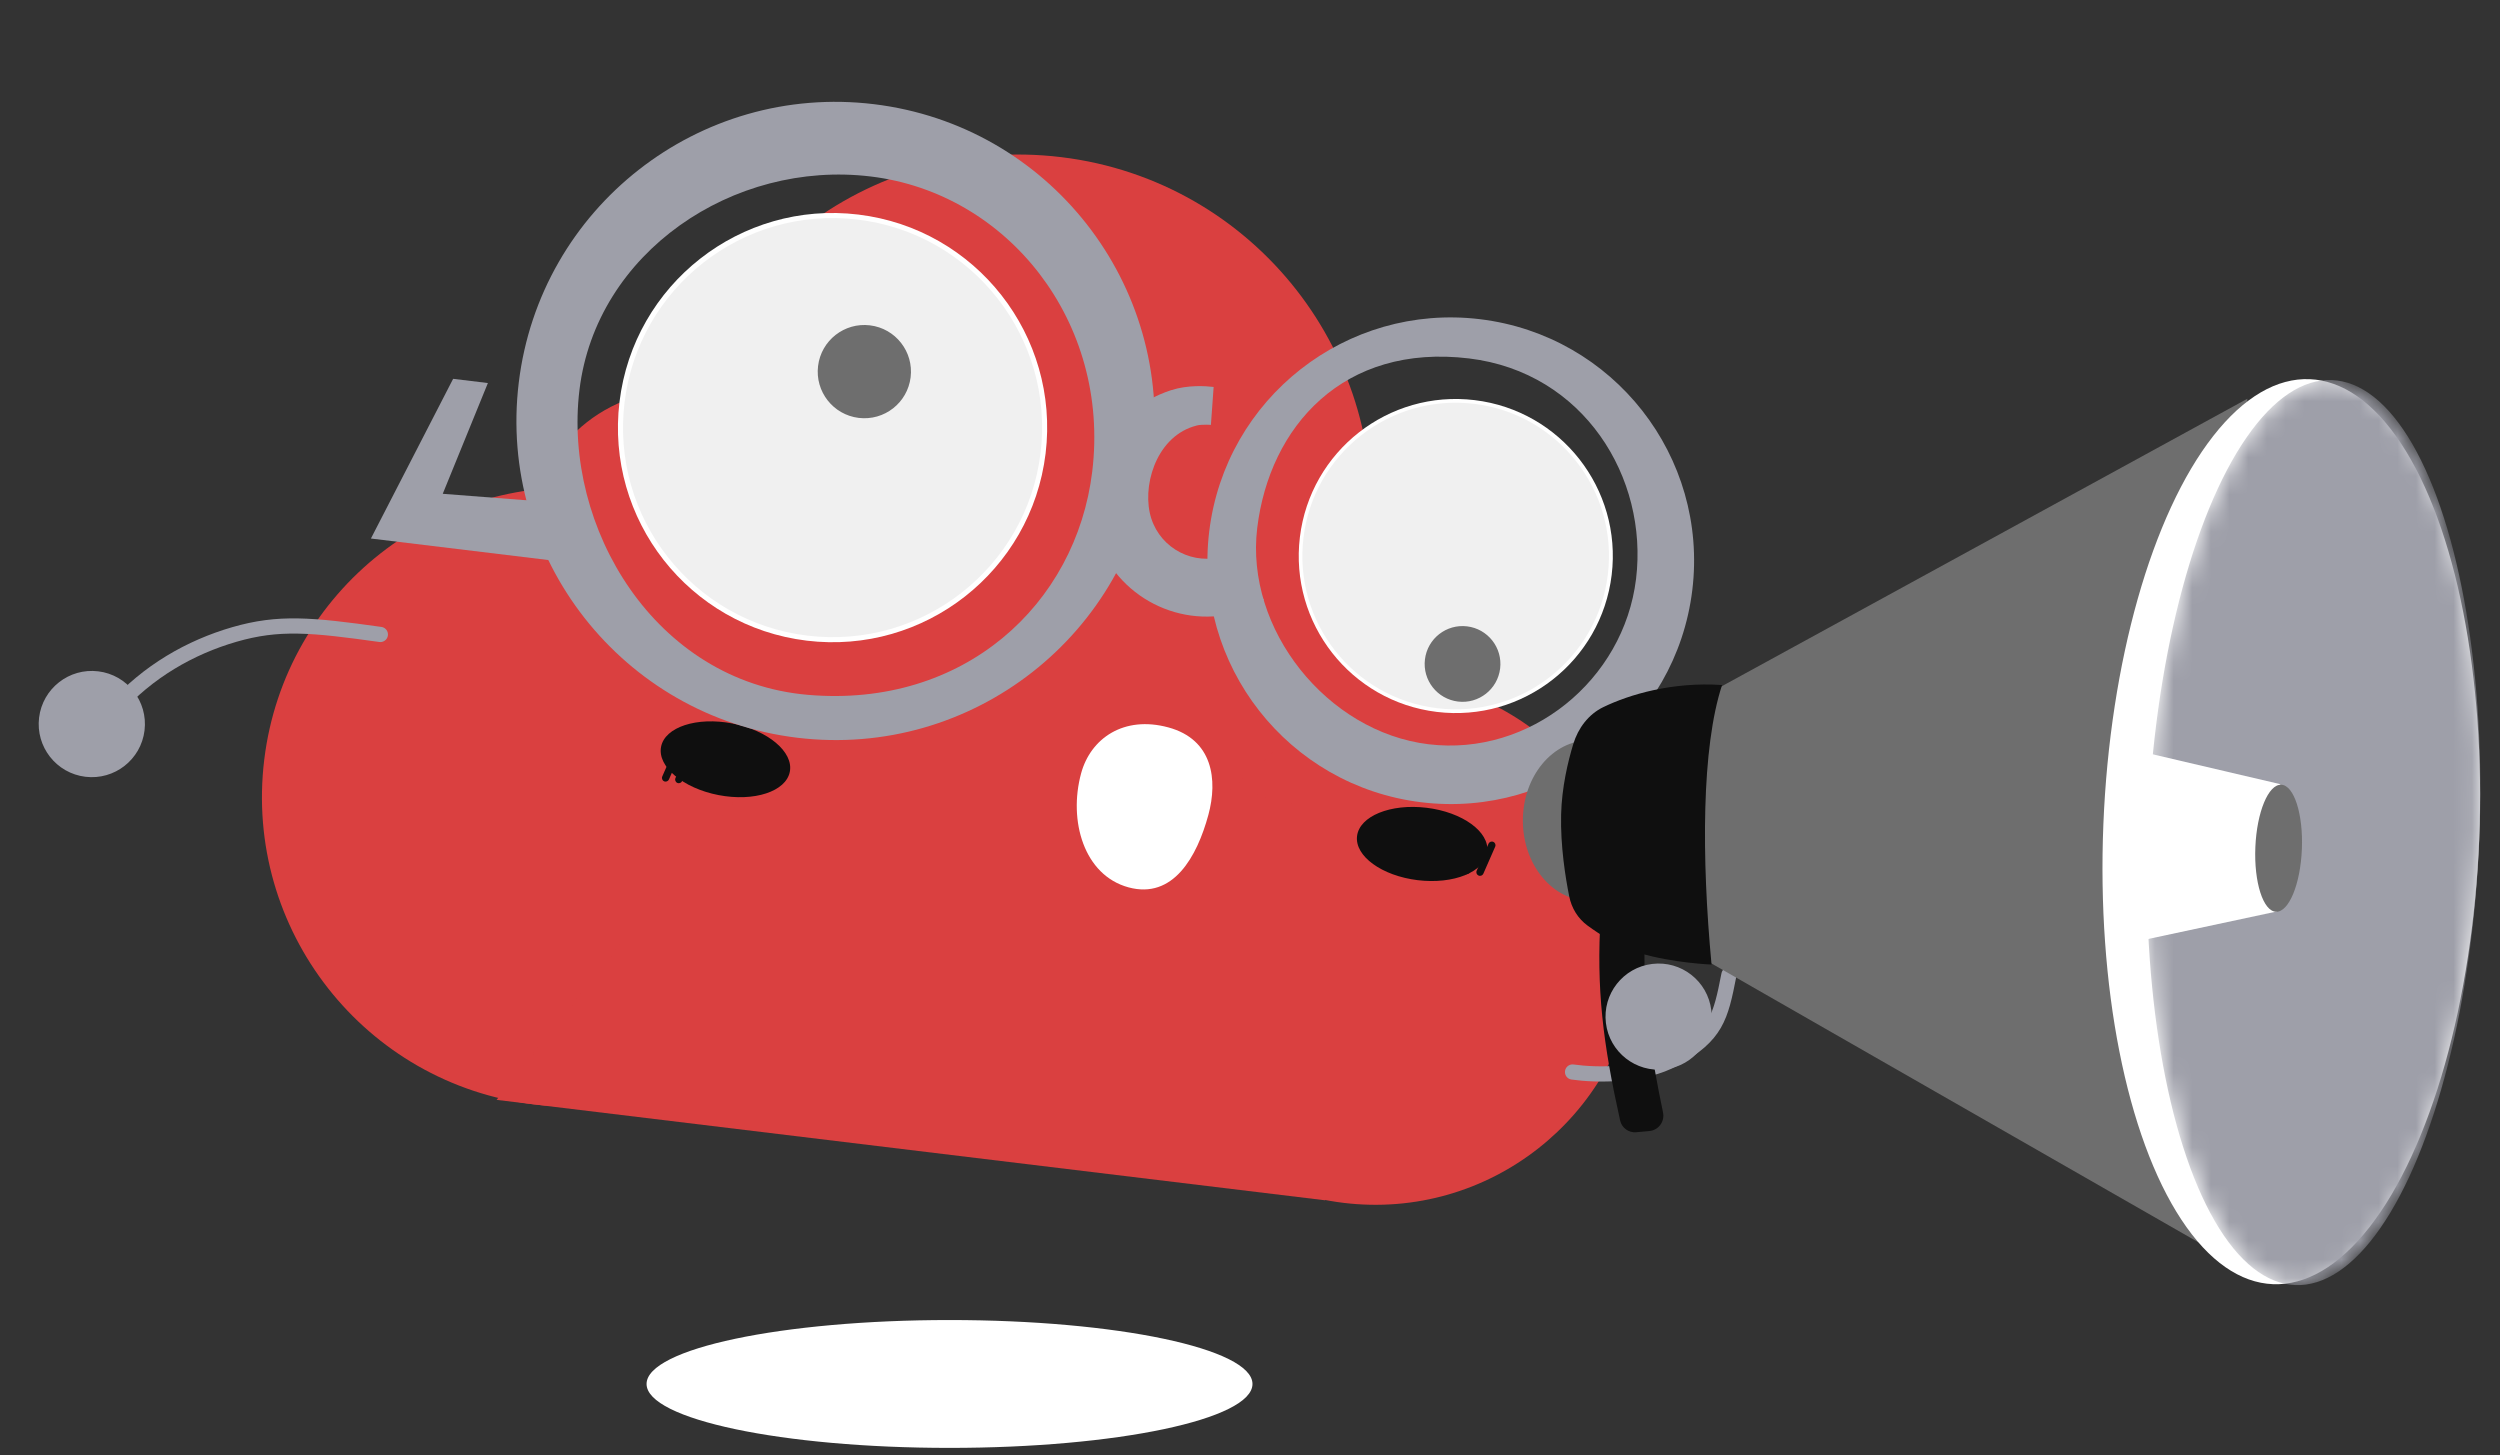
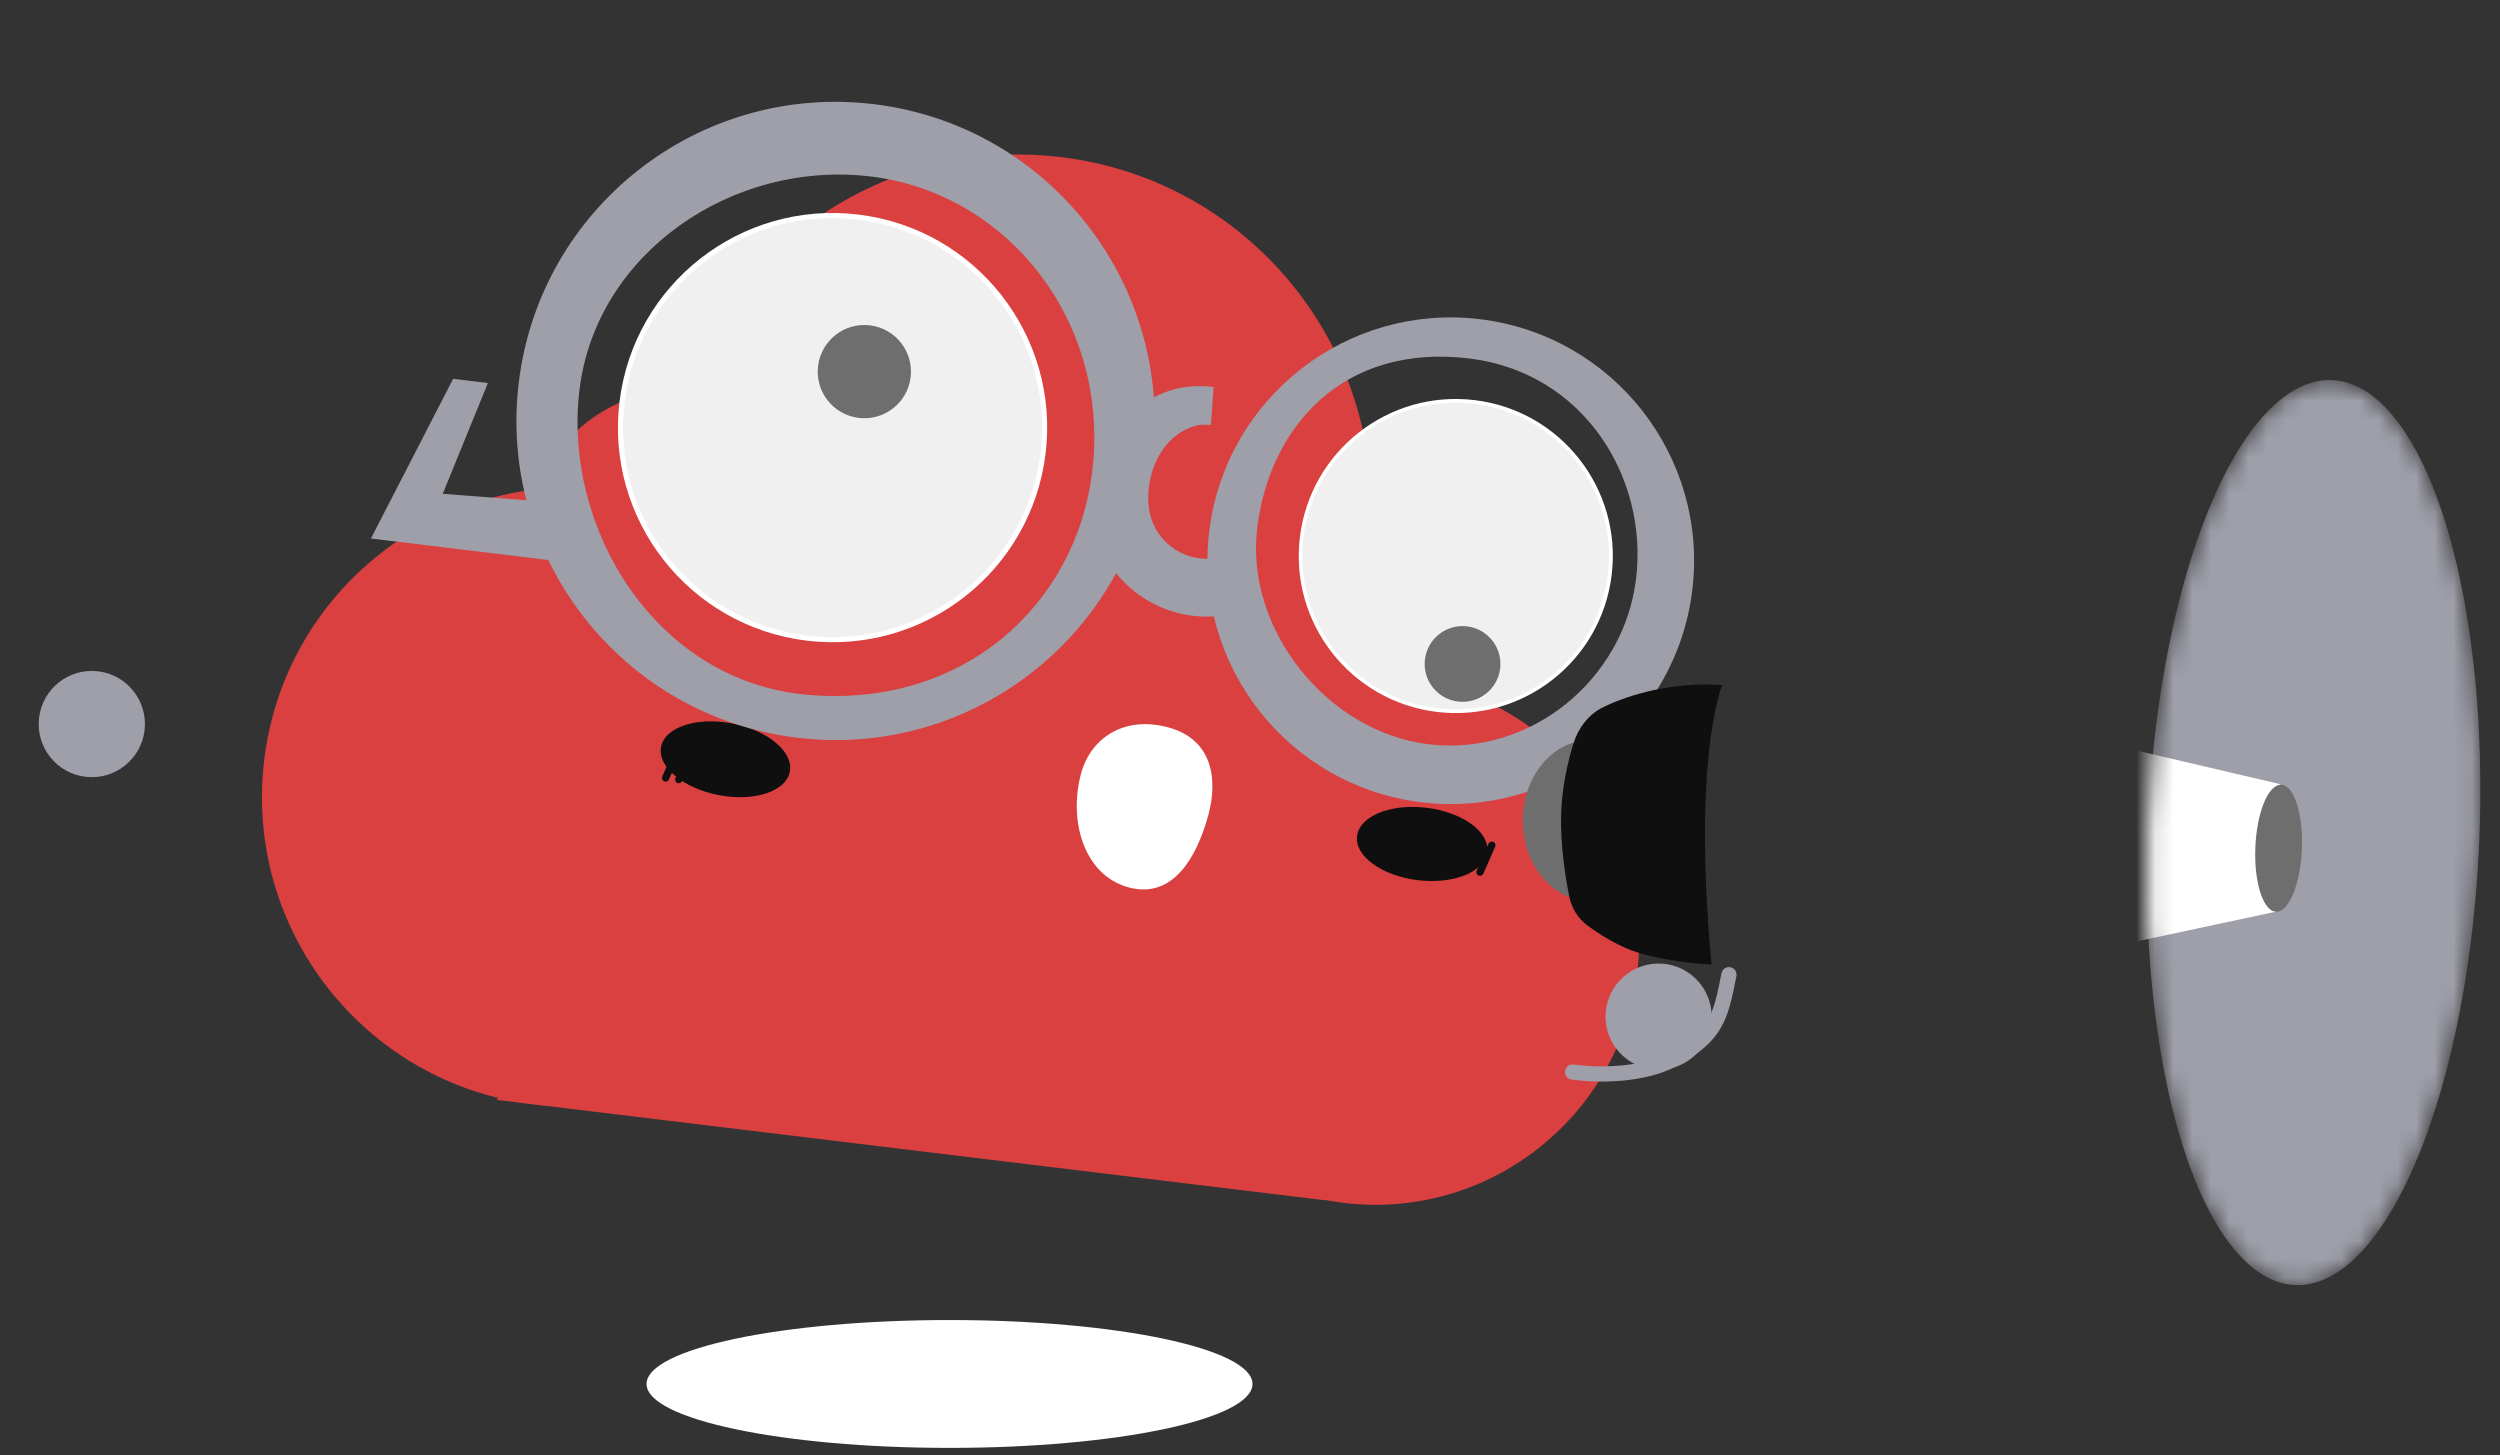
<svg xmlns="http://www.w3.org/2000/svg" width="134" height="78" viewBox="0 0 134 78" fill="none">
  <rect x="0" y="0" width="134" height="78" fill="#333333" stroke="none" />
  <g id="Group 7418">
    <g id="Group 844">
      <g id="Group 716">
        <path id="Oval" d="M50.894 77.607C59.862 77.607 67.133 76.073 67.133 74.181C67.133 72.288 59.862 70.754 50.894 70.754C41.926 70.754 34.656 72.288 34.656 74.181C34.656 76.073 41.926 77.607 50.894 77.607Z" fill="white" />
        <g id="Group 711">
          <g id="Group 11">
            <g id="Group 1">
              <circle id="Ellipse 1" cx="73.714" cy="50.432" r="14.144" transform="rotate(6.911 73.714 50.432)" fill="#DA4040" />
              <circle id="Ellipse 3" cx="71.22" cy="33.155" r="10.143" transform="rotate(6.911 71.22 33.155)" fill="#DA4040" />
              <circle id="Ellipse 5" cx="36.397" cy="28.934" r="8.008" transform="rotate(6.911 36.397 28.934)" fill="#DA4040" />
              <circle id="Ellipse 4" cx="30.639" cy="42.722" r="16.597" transform="rotate(6.911 30.639 42.722)" fill="#DA4040" />
              <circle id="Ellipse 2" cx="54.605" cy="27.176" r="18.891" transform="rotate(6.911 54.605 27.176)" fill="#DA4040" />
              <path id="Vector 1" d="M71.028 64.336L26.617 58.953L41.172 40.668L73.423 44.577L71.028 64.336Z" fill="#DA4040" />
              <g id="Group 695">
                <circle id="Ellipse 12" cx="44.625" cy="22.92" r="11.503" transform="rotate(6.911 44.625 22.92)" fill="white" />
                <circle id="Ellipse 14" cx="44.626" cy="22.92" r="11.231" transform="rotate(6.911 44.626 22.92)" fill="#F0F0F0" />
                <circle id="Ellipse 8" cx="46.329" cy="19.919" r="2.499" transform="rotate(6.911 46.329 19.919)" fill="#6E6E6E" />
              </g>
            </g>
            <path id="Ellipse 9" d="M64.769 43.678C64.156 45.936 62.879 48.211 60.488 47.562C58.096 46.913 57.259 43.989 57.947 41.454C58.456 39.579 60.233 38.34 62.624 38.989C65.016 39.638 65.277 41.803 64.769 43.678Z" fill="white" />
            <g id="Group 5">
              <circle id="Ellipse 12_2" cx="78.03" cy="29.803" r="8.417" transform="rotate(6.911 78.03 29.803)" fill="white" />
              <circle id="Ellipse 14_2" cx="78.024" cy="29.803" r="8.217" transform="rotate(6.911 78.024 29.803)" fill="#F0F0F0" />
              <circle id="Ellipse 8_2" cx="78.392" cy="35.588" r="2.03" transform="rotate(6.911 78.392 35.588)" fill="#6E6E6E" />
            </g>
            <g id="Group 35">
              <ellipse id="Ellipse 10" cx="76.227" cy="45.237" rx="3.515" ry="1.955" transform="rotate(6.911 76.227 45.237)" fill="#0F0F0F" />
              <path id="Vector 2 (Stroke)" fill-rule="evenodd" clip-rule="evenodd" d="M78.604 44.95C78.703 44.993 78.748 45.109 78.705 45.208L78.071 46.655C78.027 46.754 77.912 46.799 77.813 46.755C77.713 46.712 77.668 46.597 77.712 46.498L78.346 45.051C78.389 44.952 78.505 44.907 78.604 44.95Z" fill="#0F0F0F" />
              <path id="Vector 3 (Stroke)" fill-rule="evenodd" clip-rule="evenodd" d="M79.319 45.037C79.418 45.08 79.463 45.196 79.42 45.295L78.785 46.742C78.742 46.841 78.626 46.886 78.528 46.842C78.428 46.799 78.383 46.684 78.427 46.584L79.061 45.138C79.104 45.038 79.22 44.993 79.319 45.037Z" fill="#0F0F0F" />
              <path id="Vector 4 (Stroke)" fill-rule="evenodd" clip-rule="evenodd" d="M80.041 45.124C80.141 45.167 80.186 45.283 80.142 45.382L79.508 46.829C79.465 46.928 79.349 46.973 79.25 46.929C79.151 46.886 79.106 46.77 79.149 46.671L79.784 45.224C79.827 45.125 79.942 45.08 80.041 45.124Z" fill="#0F0F0F" />
            </g>
            <g id="Group 34">
              <ellipse id="Ellipse 11" cx="38.884" cy="40.697" rx="3.515" ry="1.955" transform="rotate(10.966 38.884 40.697)" fill="#0F0F0F" />
              <path id="Vector 5 (Stroke)" fill-rule="evenodd" clip-rule="evenodd" d="M36.375 40.105C36.474 40.148 36.519 40.264 36.476 40.363L35.856 41.777C35.812 41.876 35.697 41.922 35.598 41.878C35.499 41.835 35.454 41.719 35.497 41.62L36.117 40.206C36.161 40.106 36.276 40.061 36.375 40.105Z" fill="#0F0F0F" />
              <path id="Vector 6 (Stroke)" fill-rule="evenodd" clip-rule="evenodd" d="M37.082 40.191C37.181 40.234 37.226 40.35 37.183 40.449L36.563 41.863C36.52 41.962 36.404 42.008 36.305 41.964C36.206 41.921 36.161 41.805 36.204 41.706L36.824 40.291C36.868 40.193 36.983 40.147 37.082 40.191Z" fill="#0F0F0F" />
              <path id="Vector 7 (Stroke)" fill-rule="evenodd" clip-rule="evenodd" d="M37.785 40.276C37.884 40.319 37.929 40.435 37.886 40.534L37.266 41.949C37.223 42.048 37.107 42.093 37.008 42.049C36.909 42.006 36.864 41.89 36.907 41.791L37.527 40.377C37.571 40.278 37.686 40.233 37.785 40.276Z" fill="#0F0F0F" />
            </g>
            <path id="Vector 8" d="M84.289 57.46C85.555 57.642 88.079 57.682 89.76 56.741C91.993 55.491 92.222 54.549 92.671 52.245" stroke="#9E9FA9" stroke-width="0.815" stroke-linecap="round" />
-             <path id="Vector 9" d="M20.387 34.007C16.68 33.487 14.938 33.321 12.565 34.007C10.192 34.693 7.913 36.003 6.168 37.97" stroke="#9E9FA9" stroke-width="0.815" stroke-linecap="round" />
            <circle id="Ellipse 18" cx="4.921" cy="38.809" r="2.847" transform="rotate(6.911 4.921 38.809)" fill="#9E9FA9" />
          </g>
          <g id="Group 36">
            <path id="Ellipse 123 (Stroke)" fill-rule="evenodd" clip-rule="evenodd" d="M43.306 37.244C51.656 37.962 57.68 32.401 58.544 25.274C59.513 17.278 54.047 10.354 46.674 9.46C39.301 8.567 31.953 13.527 31.059 20.9C30.166 28.273 35.107 36.538 43.306 37.244ZM42.727 39.542C52.105 40.679 60.628 33.999 61.764 24.621C62.901 15.244 56.221 6.721 46.843 5.584C37.466 4.448 28.943 11.128 27.806 20.505C26.67 29.883 33.35 38.406 42.727 39.542Z" fill="#9E9FA9" />
            <path id="Ellipse 124 (Stroke)" fill-rule="evenodd" clip-rule="evenodd" d="M76.569 39.892C82.001 40.55 87.035 36.459 87.693 31.027C88.352 25.595 84.887 19.957 78.748 19.213C71.994 18.395 68.046 22.869 67.387 28.301C66.729 33.734 71.137 39.233 76.569 39.892ZM76.192 43.002C83.342 43.869 89.841 38.775 90.708 31.625C91.574 24.475 86.481 17.976 79.33 17.109C72.18 16.243 65.681 21.336 64.814 28.487C63.948 35.637 69.042 42.136 76.192 43.002Z" fill="#9E9FA9" />
            <path id="Ellipse 125 (Stroke)" fill-rule="evenodd" clip-rule="evenodd" d="M63.944 22.866C61.919 23.52 61.18 26.151 61.709 27.79C62.238 29.427 63.995 30.327 65.633 29.798C65.691 29.779 65.731 29.766 65.759 29.756L65.762 29.754C65.808 29.72 65.88 29.668 65.97 29.605L67.741 32.15C67.68 32.192 67.639 32.223 67.594 32.255C67.581 32.264 67.569 32.273 67.555 32.283C67.502 32.322 67.405 32.392 67.287 32.46C67.044 32.6 66.799 32.679 66.603 32.742L66.585 32.748C63.318 33.803 59.814 32.01 58.759 28.742C57.704 25.475 59.497 21.971 62.765 20.916C63.668 20.624 64.624 20.689 65.051 20.741L64.905 22.773C64.792 22.759 64.613 22.763 64.418 22.77C64.215 22.776 64.052 22.831 63.944 22.866Z" fill="#9E9FA9" />
            <path id="Vector 55 (Stroke)" fill-rule="evenodd" clip-rule="evenodd" d="M24.288 20.305L26.151 20.531L23.731 26.468L30.413 26.985L30.036 30.096L19.881 28.865L24.288 20.305Z" fill="#9E9FA9" />
          </g>
        </g>
      </g>
    </g>
    <g id="Group 7417">
-       <path id="Vector 81" d="M91.383 37.277L120.456 21.374V68.089L91.383 51.44L91.383 37.277Z" fill="#6E6E6E" />
      <ellipse id="Ellipse 160" cx="85.196" cy="43.983" rx="3.571" ry="4.302" fill="#6E6E6E" />
-       <path id="Vector 82" d="M86.838 60.057C85.927 55.959 85.549 52.988 85.799 49.079C85.824 48.684 86.136 48.368 86.531 48.332L87.261 48.264C87.752 48.218 88.171 48.614 88.16 49.106C88.132 50.381 88.111 52.706 88.266 54.375C88.421 56.051 88.876 58.37 89.139 59.632C89.239 60.113 88.9 60.578 88.41 60.623L87.705 60.688C87.299 60.726 86.926 60.456 86.838 60.057Z" fill="#0F0F0F" />
-       <ellipse id="Ellipse 158" cx="122.813" cy="44.578" rx="10.08" ry="24.274" transform="rotate(2.326 122.813 44.578)" fill="white" />
      <g id="Group 7416">
        <mask id="mask0_344_2284" style="mask-type:alpha" maskUnits="userSpaceOnUse" x="115" y="20" width="18" height="49">
          <ellipse id="Ellipse 159" cx="124.008" cy="44.626" rx="8.891" ry="24.274" transform="rotate(2.326 124.008 44.626)" fill="#515357" />
        </mask>
        <g mask="url(#mask0_344_2284)">
          <ellipse id="Ellipse 160_2" cx="124.008" cy="44.626" rx="8.891" ry="24.274" transform="rotate(2.326 124.008 44.626)" fill="#9E9FA9" />
          <g id="Group 7415">
            <path id="Vector 83" d="M122.221 42.031L112.82 39.831L112.82 50.826L122.047 48.853L122.221 42.031Z" fill="white" />
            <ellipse id="Ellipse 161" cx="1.248" cy="3.408" rx="1.248" ry="3.408" transform="matrix(-0.999 -0.041 -0.041 0.999 123.52 42.112)" fill="#6E6E6E" />
          </g>
        </g>
      </g>
      <path id="Rectangle 300" d="M84.325 39.888C84.586 39.031 85.135 38.289 85.942 37.899C87.347 37.221 89.647 36.537 92.303 36.717C91.2 40.074 91.2 45.955 91.739 51.701C91.739 51.701 89.674 51.62 87.865 51.081C86.802 50.765 85.768 50.105 85.095 49.613C84.578 49.236 84.237 48.676 84.111 48.049C83.906 47.03 83.635 45.332 83.676 43.652C83.712 42.204 84.037 40.834 84.325 39.888Z" fill="#0F0F0F" />
      <circle id="Ellipse 19" cx="88.901" cy="54.491" r="2.845" transform="rotate(-6.911 88.901 54.491)" fill="#9E9FA9" />
    </g>
  </g>
</svg>